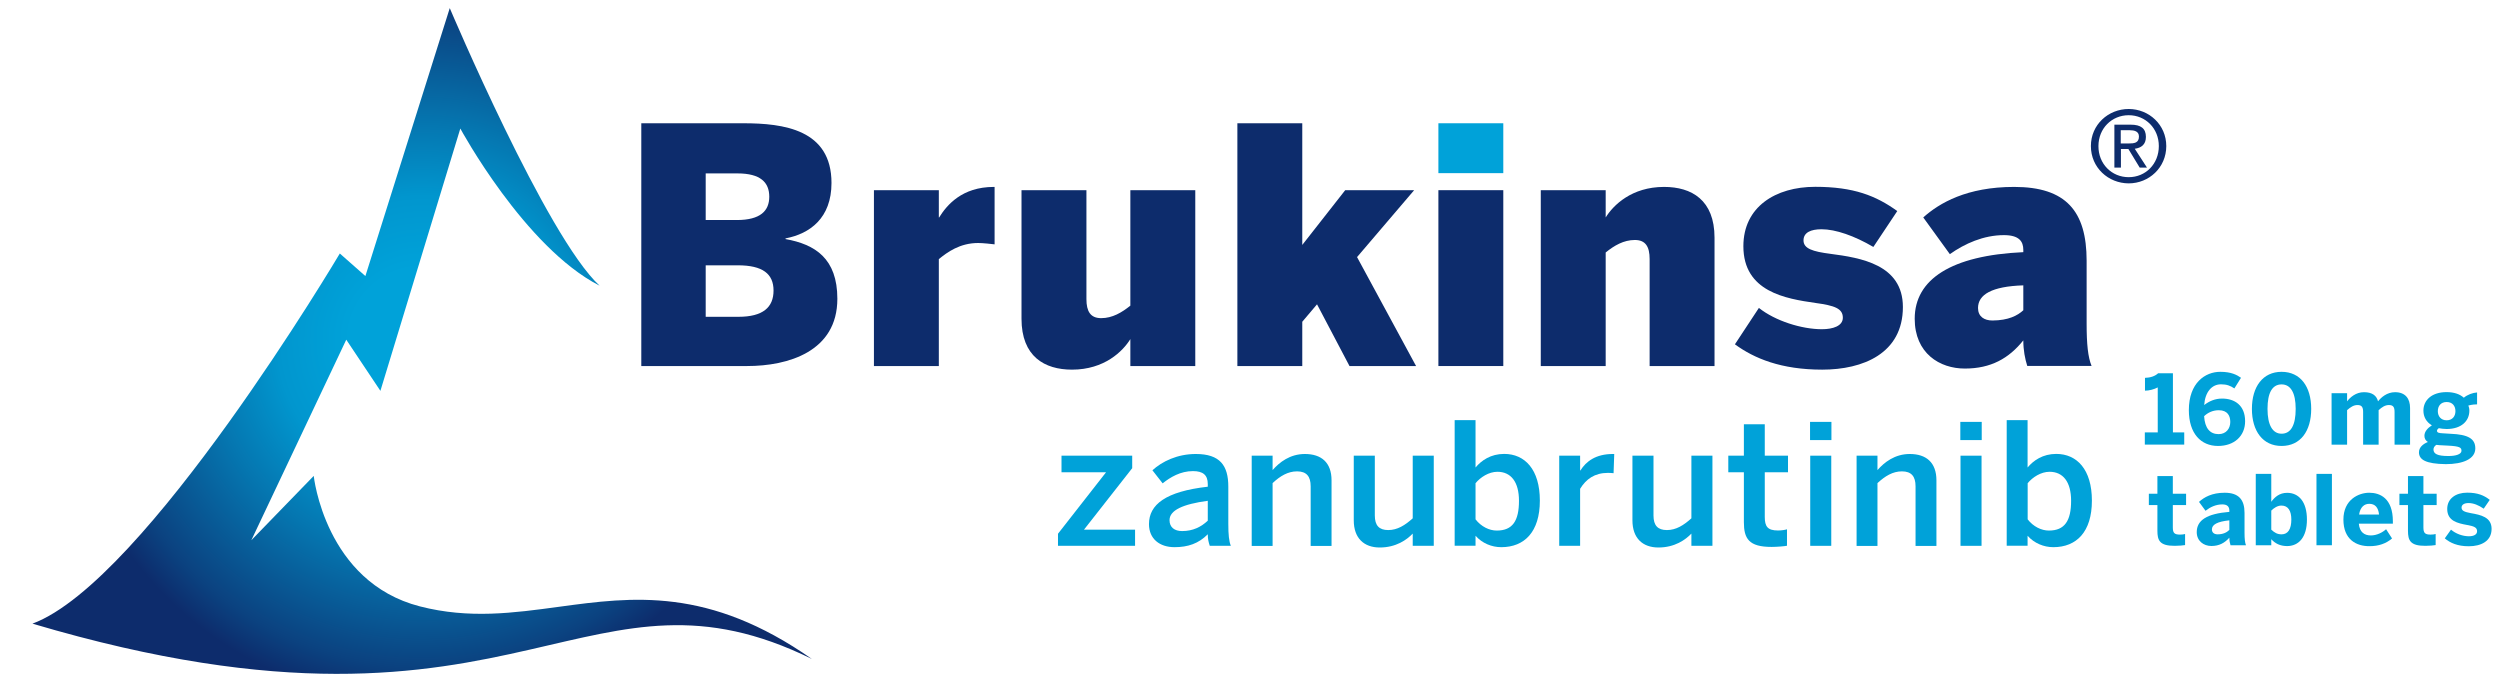
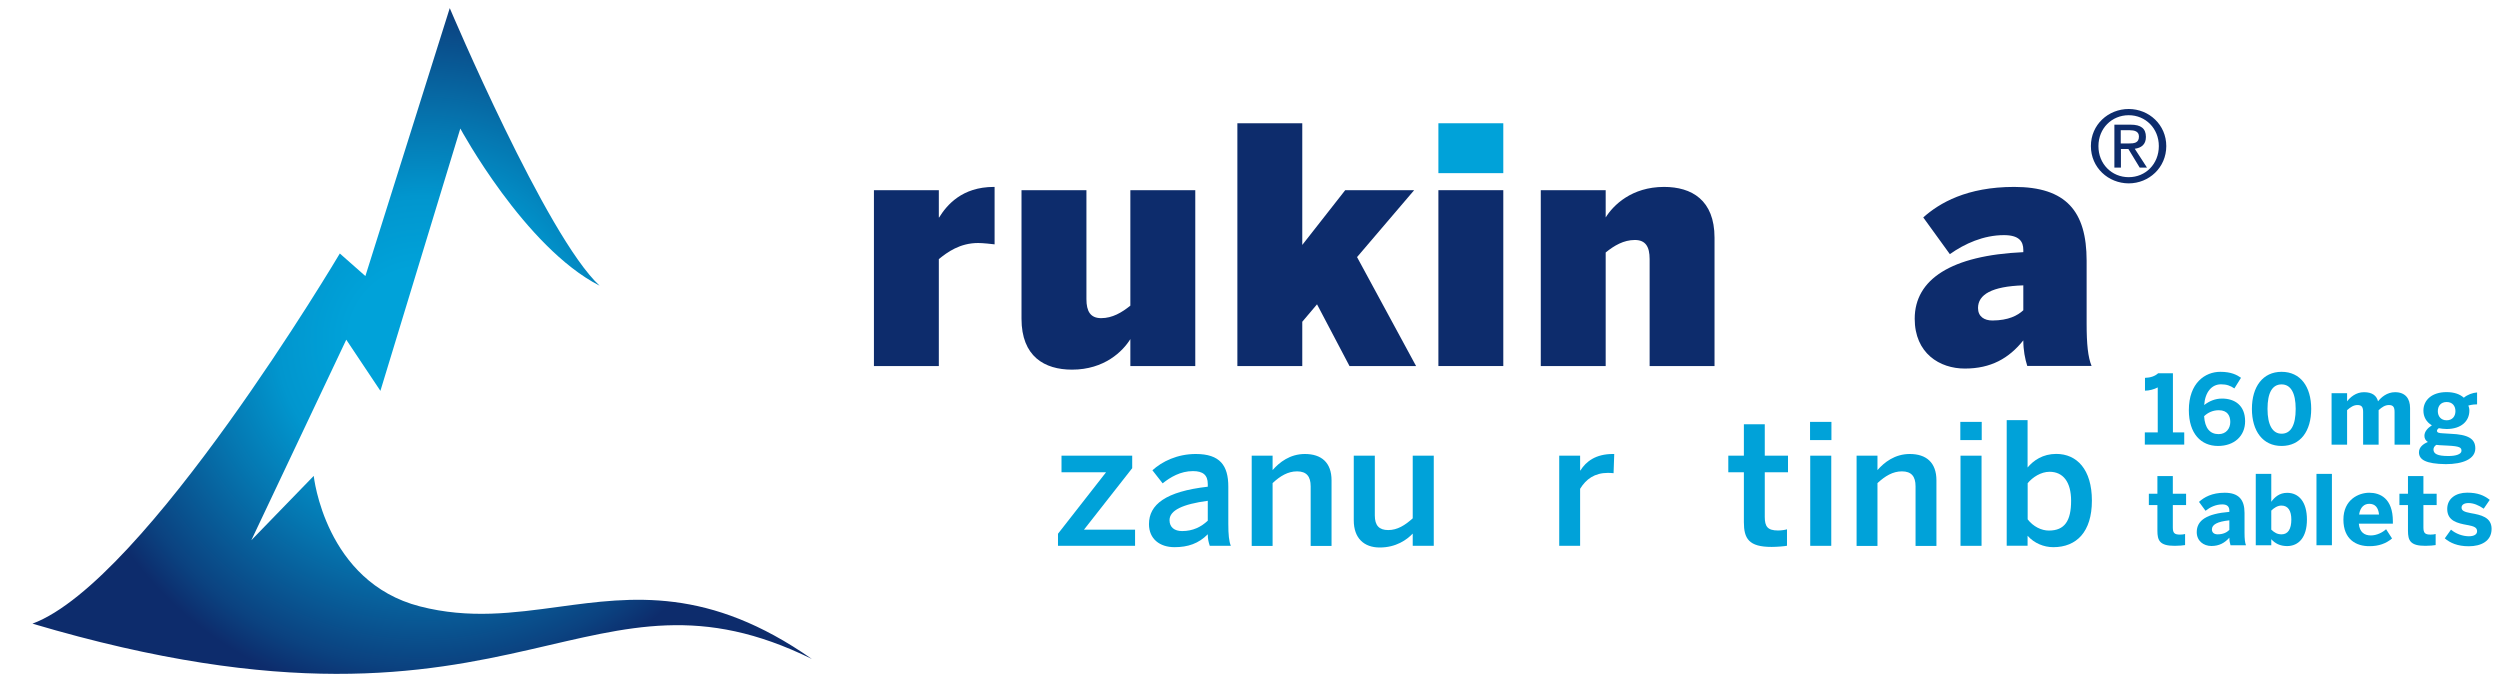
<svg xmlns="http://www.w3.org/2000/svg" width="154" height="42" viewBox="0 0 154 42" fill="none">
  <path d="M65.172 33.623V32.879L68.132 29.093H65.389V28.07H69.744V28.84L66.774 32.626H69.92V33.623H65.172Z" fill="#00A2D9" />
  <path d="M70.777 32.285C70.777 31.081 71.8 30.276 74.399 29.981V29.816C74.399 29.263 74.104 29.02 73.489 29.02C72.715 29.02 72.09 29.397 71.619 29.774L70.989 28.969C71.583 28.426 72.518 27.966 73.665 27.966C75.153 27.966 75.664 28.679 75.664 29.976V32.264C75.664 32.936 75.706 33.339 75.819 33.623H74.522C74.45 33.396 74.399 33.225 74.399 32.91C73.835 33.484 73.174 33.706 72.348 33.706C71.449 33.706 70.777 33.205 70.777 32.285ZM74.399 32.073V30.849C72.859 31.056 72.043 31.433 72.043 32.042C72.043 32.481 72.348 32.714 72.818 32.714C73.479 32.714 73.99 32.461 74.399 32.073Z" fill="#00A2D9" />
  <path d="M77.105 33.623V28.07H78.392V28.958C78.81 28.478 79.461 27.966 80.38 27.966C81.393 27.966 82.023 28.488 82.023 29.589V33.628H80.737V29.955C80.737 29.351 80.484 29.036 79.9 29.036C79.337 29.036 78.862 29.32 78.392 29.759V33.628H77.105V33.623Z" fill="#00A2D9" />
  <path d="M83.392 32.053V28.07H84.689V31.753C84.689 32.368 84.952 32.652 85.515 32.652C86.078 32.652 86.548 32.357 87.024 31.929V28.07H88.32V33.623H87.024V32.869C86.667 33.246 86.001 33.726 84.993 33.726C84.022 33.726 83.392 33.153 83.392 32.053Z" fill="#00A2D9" />
-   <path d="M90.893 33.003V33.618H89.607V25.88H90.893V28.798C91.26 28.359 91.833 27.961 92.659 27.961C93.925 27.961 94.855 28.912 94.855 30.839C94.855 32.766 93.904 33.706 92.479 33.706C91.885 33.706 91.301 33.463 90.893 33.003ZM93.569 30.849C93.569 29.676 93.068 29.062 92.241 29.062C91.709 29.062 91.198 29.397 90.893 29.764V31.991C91.239 32.44 91.74 32.683 92.2 32.683C93.176 32.683 93.569 32.084 93.569 30.849Z" fill="#00A2D9" />
  <path d="M96.048 33.623V28.07H97.335V28.979H97.355C97.701 28.426 98.296 27.966 99.354 27.966H99.437L99.396 29.149C99.334 29.139 99.122 29.129 99.05 29.129C98.223 29.129 97.701 29.516 97.335 30.11V33.623H96.048Z" fill="#00A2D9" />
-   <path d="M100.558 32.053V28.07H101.855V31.753C101.855 32.368 102.118 32.652 102.681 32.652C103.244 32.652 103.714 32.357 104.19 31.929V28.07H105.486V33.623H104.19V32.869C103.833 33.246 103.167 33.726 102.159 33.726C101.188 33.726 100.558 33.153 100.558 32.053Z" fill="#00A2D9" />
  <path d="M107.423 32.166V29.093H106.463V28.07H107.423V26.133H108.71V28.07H110.141V29.093H108.71V31.841C108.71 32.435 108.885 32.678 109.526 32.678C109.712 32.678 109.955 32.647 110.079 32.605V33.618C109.944 33.649 109.464 33.69 109.138 33.69C107.723 33.695 107.423 33.174 107.423 32.166Z" fill="#00A2D9" />
  <path d="M111.499 25.988H112.816V27.109H111.499V25.988ZM111.51 28.07H112.806V33.623H111.51V28.07Z" fill="#00A2D9" />
  <path d="M114.366 33.623V28.07H115.652V28.958C116.071 28.478 116.722 27.966 117.641 27.966C118.654 27.966 119.284 28.488 119.284 29.589V33.628H117.998V29.955C117.998 29.351 117.745 29.036 117.161 29.036C116.598 29.036 116.128 29.32 115.652 29.759V33.628H114.366V33.623Z" fill="#00A2D9" />
  <path d="M120.756 25.988H122.074V27.109H120.756V25.988ZM120.767 28.07H122.063V33.623H120.767V28.07Z" fill="#00A2D9" />
  <path d="M124.899 33.003V33.618H123.613V25.88H124.899V28.798C125.266 28.359 125.839 27.961 126.666 27.961C127.932 27.961 128.861 28.912 128.861 30.839C128.861 32.766 127.911 33.706 126.485 33.706C125.896 33.706 125.307 33.463 124.899 33.003ZM127.58 30.849C127.58 29.676 127.079 29.062 126.253 29.062C125.721 29.062 125.209 29.397 124.904 29.764V31.991C125.25 32.44 125.752 32.683 126.211 32.683C127.182 32.683 127.58 32.084 127.58 30.849Z" fill="#00A2D9" />
-   <path d="M39.504 22.548V7.593H45.785C48.27 7.593 51.22 7.975 51.22 11.271C51.22 13.435 49.887 14.401 48.389 14.685V14.727C50.207 15.052 51.581 15.92 51.581 18.405C51.581 21.659 48.549 22.548 46.023 22.548H39.504ZM43.466 13.554H45.387C46.844 13.554 47.387 12.986 47.387 12.118C47.387 11.229 46.839 10.682 45.429 10.682H43.471V13.554H43.466ZM43.466 19.515H45.486C46.999 19.515 47.65 18.931 47.65 17.898C47.65 16.87 46.984 16.343 45.449 16.343H43.471V19.515H43.466Z" fill="#0D2C6C" />
  <path d="M53.834 22.548V11.715H57.832V13.394H57.852C58.317 12.645 59.247 11.514 61.226 11.514H61.267V15.052C61.107 15.031 60.539 14.969 60.255 14.969C59.123 14.969 58.354 15.538 57.832 15.961V22.548H53.834Z" fill="#0D2C6C" />
  <path d="M62.925 19.634V11.715H66.924V18.425C66.924 19.174 67.166 19.598 67.833 19.598C68.52 19.598 69.104 19.252 69.63 18.828V11.715H73.629V22.548H69.63V20.889C69.166 21.638 68.034 22.77 66.035 22.77C64.341 22.77 62.925 21.959 62.925 19.634Z" fill="#0D2C6C" />
  <path d="M76.222 22.548V7.593H80.22V15.088L82.865 11.715H87.112L83.594 15.837L87.23 22.548H83.129L81.129 18.746L80.22 19.82V22.548H76.222Z" fill="#0D2C6C" />
  <path d="M92.603 7.593H88.605V10.666H92.603V7.593Z" fill="#00A2D9" />
  <path d="M92.603 11.715H88.605V22.548H92.603V11.715Z" fill="#0D2C6C" />
  <path d="M94.912 11.715H98.91V13.394C99.375 12.645 100.506 11.514 102.506 11.514C104.205 11.514 105.615 12.319 105.615 14.644V22.548H101.617V15.956C101.617 15.207 101.374 14.783 100.708 14.783C100.021 14.783 99.437 15.124 98.91 15.553V22.548H94.912V11.715Z" fill="#0D2C6C" />
-   <path d="M106.871 21.21L108.348 18.968C109.361 19.774 110.993 20.28 112.228 20.28C112.915 20.28 113.519 20.078 113.519 19.572C113.519 19.004 113.013 18.823 111.84 18.663C110.001 18.399 107.392 17.976 107.392 15.166C107.392 12.743 109.371 11.508 111.819 11.508C114.185 11.508 115.56 12.056 116.872 13.001L115.399 15.212C114.227 14.525 113.075 14.122 112.207 14.122C111.541 14.122 111.096 14.324 111.096 14.809C111.096 15.316 111.665 15.496 112.754 15.636C114.594 15.879 117.218 16.282 117.218 18.911C117.218 21.778 114.754 22.77 112.248 22.77C109.722 22.77 108.064 22.083 106.871 21.21Z" fill="#0D2C6C" />
  <path d="M117.946 19.634C117.946 17.211 120.188 15.734 124.636 15.533V15.393C124.636 14.866 124.372 14.484 123.442 14.484C122.187 14.484 121.02 15.011 120.111 15.656L118.473 13.394C119.465 12.505 121.159 11.514 124.073 11.514C127.265 11.514 128.536 13.006 128.536 16.059V19.918C128.536 21.21 128.619 22 128.841 22.542H124.879C124.739 22.098 124.636 21.571 124.636 20.967C123.747 22.078 122.637 22.703 121.04 22.703C119.48 22.708 117.946 21.757 117.946 19.634ZM124.636 19.112V17.578C122.693 17.64 121.846 18.146 121.846 18.973C121.846 19.5 122.228 19.743 122.735 19.743C123.727 19.737 124.29 19.433 124.636 19.112Z" fill="#0D2C6C" />
  <path d="M22.508 17.005L20.933 15.615C20.933 15.615 8.948 35.839 2 38.417C17.554 43.03 26.067 41.522 32.674 40.008C38.739 38.623 43.197 37.239 50.011 40.592C43.652 36.144 38.977 36.759 34.431 37.379C31.646 37.756 28.914 38.138 25.866 37.353C20.013 35.849 19.326 29.315 19.326 29.315L15.483 33.277L21.33 20.925L23.433 24.077L28.356 7.918C28.356 7.918 32.313 15.238 36.936 17.599C33.666 14.592 27.705 0.5 27.705 0.5L22.508 17.005Z" fill="url(#paint0_radial_2350_407)" />
  <path d="M128.799 8.998C128.799 7.68 129.869 6.714 131.129 6.714C132.379 6.714 133.443 7.686 133.443 8.998C133.443 10.325 132.374 11.296 131.129 11.296C129.869 11.291 128.799 10.325 128.799 8.998ZM131.129 10.914C132.168 10.914 132.984 10.103 132.984 8.998C132.984 7.913 132.168 7.097 131.129 7.097C130.081 7.097 129.264 7.913 129.264 8.998C129.259 10.098 130.081 10.914 131.129 10.914ZM130.644 10.325H130.246V7.68H131.253C131.878 7.68 132.188 7.913 132.188 8.435C132.188 8.91 131.894 9.111 131.501 9.163L132.255 10.325H131.806L131.109 9.179H130.649V10.325H130.644ZM131.119 8.838C131.46 8.838 131.759 8.812 131.759 8.409C131.759 8.083 131.465 8.021 131.186 8.021H130.638V8.838H131.119Z" fill="#0D2C6C" />
  <path d="M132.121 27.388V26.634H132.917V23.865C132.705 23.979 132.39 24.066 132.131 24.066V23.276C132.472 23.266 132.746 23.173 132.942 22.992H133.852V26.634H134.549V27.388H132.121Z" fill="#00A2D9" />
  <path d="M134.833 25.265C134.833 23.576 135.846 22.904 136.77 22.904C137.437 22.904 137.788 23.09 138.046 23.271L137.638 23.927C137.385 23.756 137.163 23.674 136.812 23.674C136.248 23.674 135.835 24.144 135.778 24.95C136.088 24.712 136.445 24.552 136.879 24.552C137.659 24.552 138.299 24.97 138.299 25.947C138.299 26.861 137.628 27.471 136.631 27.471C135.577 27.471 134.833 26.706 134.833 25.265ZM137.385 25.993C137.385 25.626 137.225 25.27 136.677 25.27C136.305 25.27 136.001 25.42 135.773 25.637C135.82 26.375 136.13 26.742 136.667 26.742C137.137 26.742 137.385 26.391 137.385 25.993Z" fill="#00A2D9" />
  <path d="M138.718 25.187C138.718 23.813 139.394 22.904 140.546 22.904C141.704 22.904 142.37 23.813 142.37 25.187C142.37 26.561 141.704 27.471 140.546 27.471C139.394 27.471 138.718 26.561 138.718 25.187ZM141.414 25.187C141.414 24.185 141.099 23.679 140.546 23.679C139.978 23.679 139.679 24.185 139.679 25.187C139.679 26.189 139.994 26.716 140.546 26.716C141.115 26.716 141.414 26.195 141.414 25.187Z" fill="#00A2D9" />
  <path d="M143.625 27.388V24.221H144.581V24.722C144.772 24.474 145.123 24.159 145.619 24.159C146.146 24.159 146.399 24.381 146.487 24.722C146.678 24.48 147.035 24.159 147.536 24.159C148.176 24.159 148.46 24.562 148.46 25.131V27.393H147.505V25.384C147.505 25.099 147.438 24.95 147.159 24.95C146.921 24.95 146.73 25.079 146.523 25.265V27.393H145.568V25.384C145.568 25.099 145.5 24.95 145.221 24.95C144.984 24.95 144.793 25.079 144.581 25.265V27.393H143.625V27.388Z" fill="#00A2D9" />
  <path d="M149.008 27.863C149.008 27.553 149.261 27.347 149.556 27.228C149.421 27.14 149.344 27.016 149.344 26.846C149.344 26.582 149.55 26.36 149.804 26.2C149.457 25.998 149.282 25.673 149.282 25.291C149.282 24.655 149.793 24.154 150.708 24.154C151.178 24.154 151.534 24.283 151.772 24.5C151.984 24.314 152.324 24.19 152.588 24.175V24.908C152.474 24.908 152.278 24.919 152.051 24.981C152.087 25.063 152.113 25.172 152.113 25.296C152.113 25.936 151.617 26.427 150.713 26.427C150.532 26.427 150.367 26.401 150.227 26.375C150.16 26.427 150.119 26.479 150.119 26.536C150.119 26.654 150.243 26.68 150.475 26.691L150.95 26.721C152.04 26.763 152.479 27.026 152.479 27.62C152.479 28.276 151.715 28.591 150.661 28.591C149.411 28.576 149.008 28.307 149.008 27.863ZM151.627 27.77C151.627 27.574 151.534 27.486 150.785 27.45L150.284 27.424L150.077 27.403C149.959 27.481 149.902 27.584 149.902 27.688C149.902 27.961 150.16 28.09 150.806 28.09C151.286 28.096 151.627 27.977 151.627 27.77ZM151.255 25.327C151.255 25.006 151.069 24.764 150.713 24.764C150.361 24.764 150.17 25.006 150.17 25.327C150.17 25.647 150.367 25.89 150.713 25.89C151.064 25.89 151.255 25.647 151.255 25.327Z" fill="#00A2D9" />
  <path d="M132.896 32.693V31.113H132.369V30.415H132.896V29.325H133.846V30.415H134.663V31.113H133.846V32.487C133.846 32.828 133.939 32.931 134.286 32.931C134.394 32.931 134.533 32.92 134.601 32.895V33.577C134.528 33.597 134.177 33.623 133.97 33.623C133.03 33.628 132.896 33.287 132.896 32.693Z" fill="#00A2D9" />
  <path d="M135.319 32.781C135.319 32.047 135.939 31.645 137.328 31.531V31.453C137.328 31.221 137.209 31.071 136.899 31.071C136.496 31.071 136.15 31.236 135.861 31.464L135.458 30.916C135.773 30.632 136.248 30.353 137.039 30.353C137.907 30.353 138.263 30.782 138.263 31.593V32.812C138.263 33.194 138.289 33.427 138.351 33.587H137.4C137.359 33.458 137.328 33.303 137.328 33.122C137.039 33.447 136.693 33.633 136.223 33.633C135.737 33.633 135.319 33.318 135.319 32.781ZM137.328 32.642V32.053C136.574 32.13 136.254 32.321 136.254 32.611C136.254 32.812 136.398 32.915 136.605 32.915C136.936 32.915 137.168 32.802 137.328 32.642Z" fill="#00A2D9" />
  <path d="M139.911 33.215V33.587H138.955V29.191H139.911V30.911C140.118 30.622 140.417 30.358 140.887 30.358C141.605 30.358 142.107 30.911 142.107 32.006C142.107 33.101 141.6 33.639 140.877 33.639C140.448 33.633 140.149 33.478 139.911 33.215ZM141.146 32.006C141.146 31.479 140.96 31.143 140.536 31.143C140.293 31.143 140.071 31.293 139.911 31.453V32.626C140.118 32.822 140.293 32.915 140.546 32.915C140.944 32.915 141.146 32.585 141.146 32.006Z" fill="#00A2D9" />
  <path d="M142.695 33.587V29.191H143.646V33.587H142.695Z" fill="#00A2D9" />
  <path d="M144.354 32.006C144.354 30.777 145.294 30.353 145.945 30.353C146.596 30.353 147.401 30.678 147.401 32.12V32.259H145.304C145.351 32.781 145.645 32.983 146.043 32.983C146.415 32.983 146.766 32.797 146.983 32.6L147.35 33.169C146.983 33.484 146.523 33.644 145.971 33.644C145.144 33.654 144.354 33.23 144.354 32.006ZM146.549 31.696C146.503 31.252 146.301 31.035 145.945 31.035C145.645 31.035 145.392 31.231 145.32 31.696H146.549Z" fill="#00A2D9" />
  <path d="M148.331 32.693V31.113H147.804V30.415H148.331V29.325H149.282V30.415H150.098V31.113H149.282V32.487C149.282 32.828 149.375 32.931 149.721 32.931C149.829 32.931 149.969 32.92 150.036 32.895V33.577C149.964 33.597 149.612 33.623 149.406 33.623C148.466 33.628 148.331 33.287 148.331 32.693Z" fill="#00A2D9" />
  <path d="M150.599 33.163L150.981 32.626C151.266 32.874 151.694 33.034 152.082 33.034C152.381 33.034 152.588 32.931 152.588 32.724C152.588 32.502 152.423 32.419 151.989 32.342C151.389 32.233 150.749 32.094 150.749 31.35C150.749 30.715 151.271 30.348 151.978 30.348C152.624 30.348 153.017 30.513 153.368 30.792L152.996 31.335C152.676 31.113 152.361 30.988 152.061 30.988C151.787 30.988 151.632 31.097 151.632 31.267C151.632 31.459 151.803 31.536 152.195 31.608C152.82 31.717 153.482 31.856 153.482 32.58C153.482 33.344 152.815 33.649 152.087 33.649C151.384 33.654 150.919 33.437 150.599 33.163Z" fill="#00A2D9" />
  <defs>
    <radialGradient id="paint0_radial_2350_407" cx="0" cy="0" r="1" gradientUnits="userSpaceOnUse" gradientTransform="translate(26.002 21.002) scale(22.325 22.325)">
      <stop stop-color="#00A2D9" />
      <stop offset="0.2" stop-color="#00A2D9" />
      <stop offset="0.4" stop-color="#0196CE" />
      <stop offset="0.6" stop-color="#0576B0" />
      <stop offset="0.9" stop-color="#0B4280" />
      <stop offset="1" stop-color="#0D2C6C" />
    </radialGradient>
  </defs>
</svg>